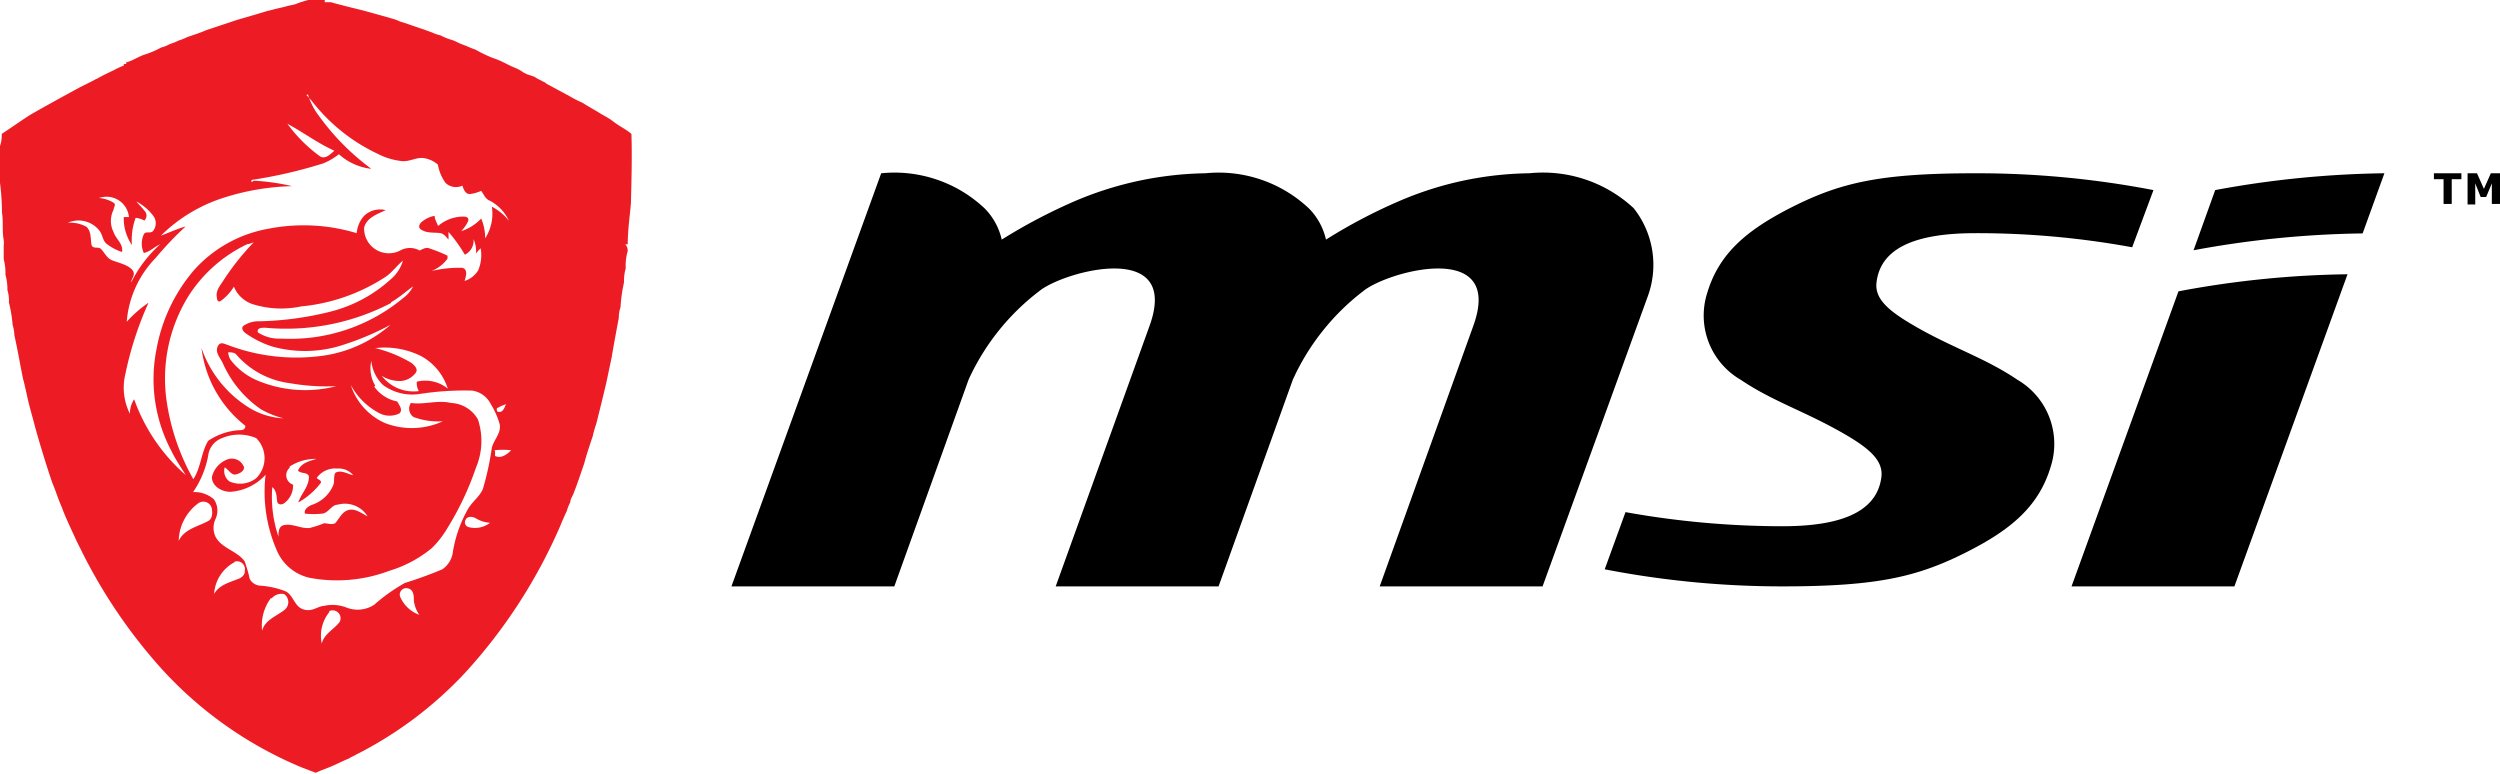
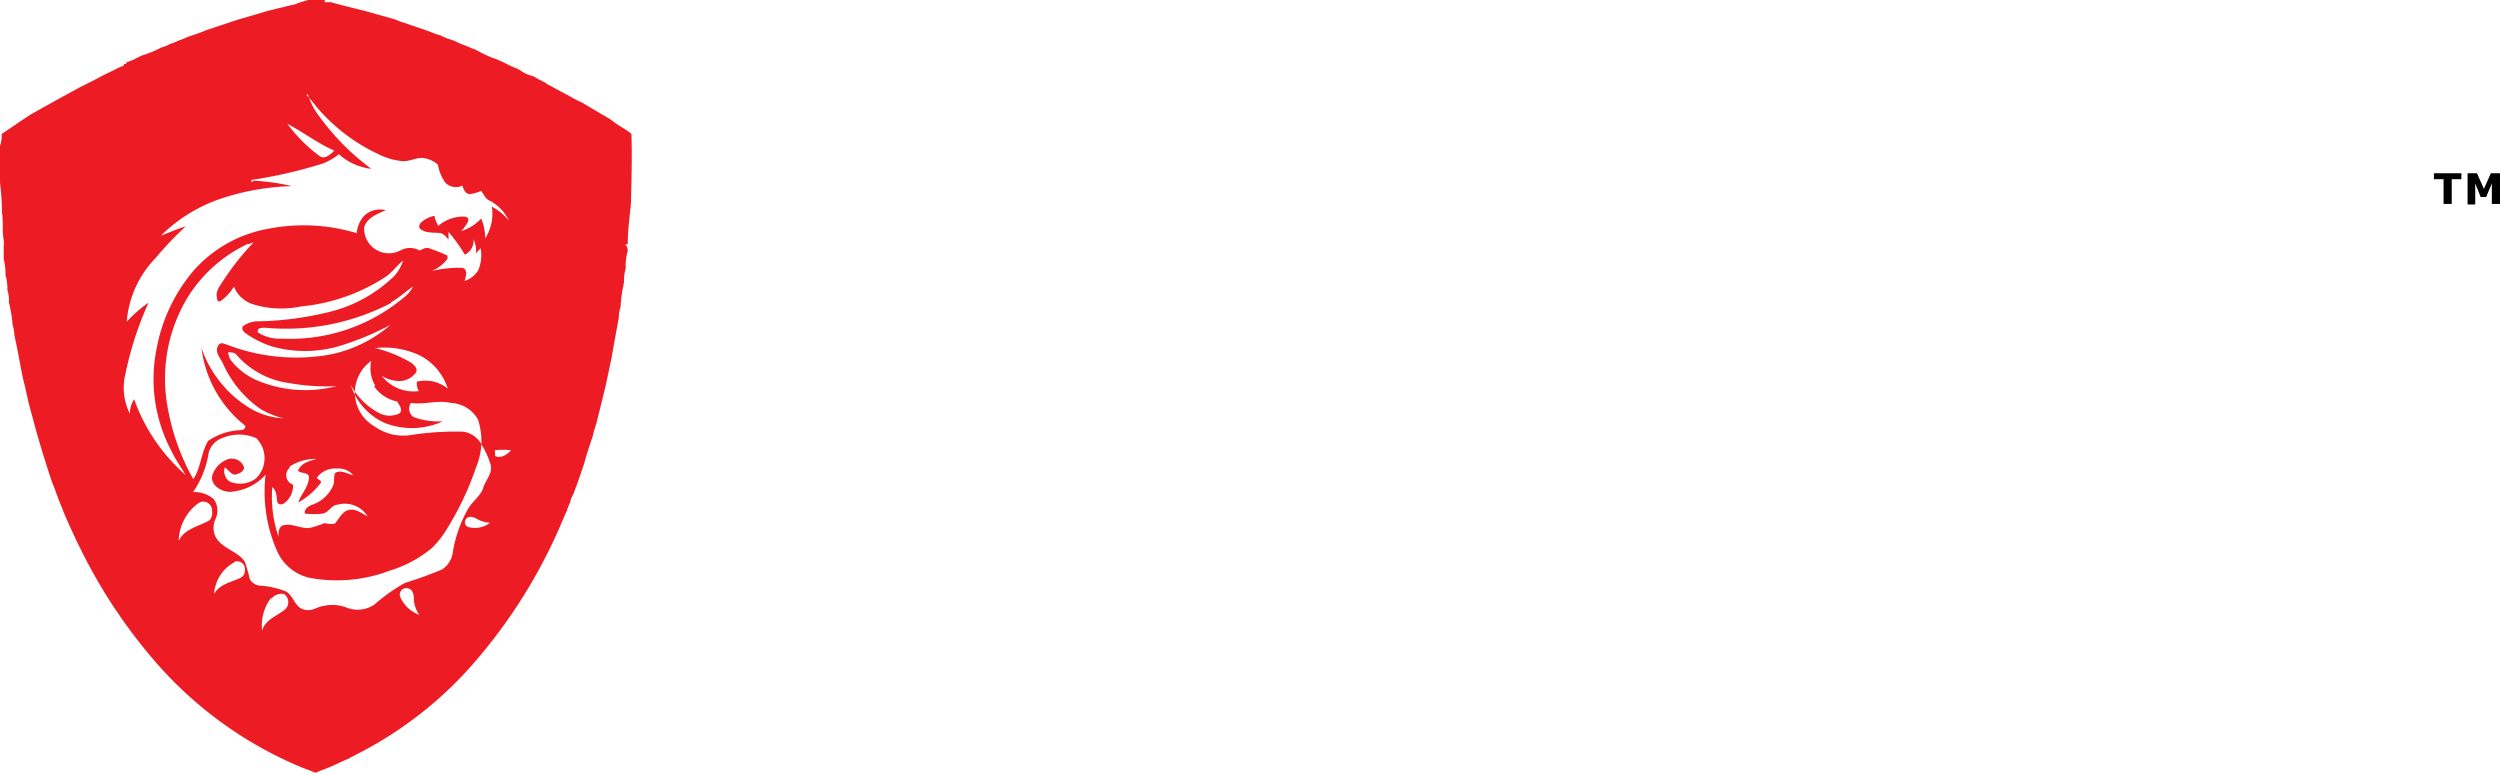
<svg xmlns="http://www.w3.org/2000/svg" xmlns:xlink="http://www.w3.org/1999/xlink" viewBox="0 0 101 31.26">
  <defs>
    <style>.cls-1{fill:none;}.cls-2{clip-path:url(#clip-path);}.cls-3{fill:#ed1c24;}.cls-4{fill:#fff;}</style>
    <clipPath id="clip-path">
      <rect class="cls-1" x="-978" y="-998" width="1200" height="900" />
    </clipPath>
  </defs>
  <title>logo-msi</title>
  <g id="Layer_1" data-name="Layer 1">
    <g class="cls-2">
      <image width="1200" height="11698" transform="translate(-978 -998)" xlink:href="../home%20-%201.html" />
    </g>
  </g>
  <g id="Layer_2" data-name="Layer 2">
    <path class="cls-3" d="M25.51,5.41c-.22-.19-.49-.31-.72-.49s-.37-.23-.56-.35-.47-.27-.7-.42A4.67,4.67,0,0,1,23,3.88l-.91-.49L22,3.32a.61.61,0,0,1-.14-.07,1.43,1.43,0,0,1-.27-.15L21.29,3l-.14-.07L21,2.83l-.14-.07c-.3-.11-.57-.29-.87-.39l0,0-.16-.06A5.83,5.83,0,0,1,19.2,2a2.83,2.83,0,0,1-.35-.14,3.61,3.61,0,0,1-.49-.21l-.21-.07a2.17,2.17,0,0,1-.35-.15,1.8,1.8,0,0,1-.35-.12l-.22-.08L17,1.15c-.28-.09-.56-.2-.84-.28L16,.8,15.77.73l-1-.28c-.47-.12-.94-.23-1.4-.36l-.25,0V0a2.15,2.15,0,0,0-.67,0h0l-.28.08L11.9.18l-.28.06c-.19.06-.38.09-.56.14l-.28.07L9.8.74,9.59.8l-1.05.35-.21.07c-.25.11-.51.19-.77.28a2.13,2.13,0,0,1-.35.14,2.13,2.13,0,0,1-.35.14,1.35,1.35,0,0,1-.35.14,3.75,3.75,0,0,1-.65.28v0c-.26.08-.49.25-.76.32v.06L5,2.59l0,.06a2.76,2.76,0,0,0-.39.18c-.23.11-.47.22-.69.35a.61.61,0,0,0-.14.07l-.56.28c-.66.36-1.32.72-2,1.11-.39.25-.77.52-1.15.77A1.34,1.34,0,0,1,0,5.9c0,.5,0,1,0,1.49a9.55,9.55,0,0,1,.08,1.2c.06.36,0,.74.07,1.11a.93.93,0,0,1,0,.23h0c0,.18,0,.36,0,.54a2.22,2.22,0,0,1,.07.63,2.15,2.15,0,0,1,.08.62,1.4,1.4,0,0,1,.06.5,5.4,5.4,0,0,1,.15.91,1.41,1.41,0,0,1,.07.41c.13.58.23,1.17.35,1.76.08.29.14.6.21.9s.19.7.28,1.06c.21.75.44,1.5.69,2.24.11.25.19.51.29.76s.1.23.14.35c.17.43.37.84.56,1.26l.07.14.07.14c.05.09.09.19.14.28A21.26,21.26,0,0,0,6.51,27,15.9,15.9,0,0,0,12.18,31l.57.22.21-.09.36-.14c.25-.1.51-.24.76-.34l.14-.08a.61.61,0,0,0,.14-.07,15.73,15.73,0,0,0,4.44-3.33,21.37,21.37,0,0,0,3.82-5.89c.09-.22.18-.43.28-.64a1.7,1.7,0,0,1,.14-.35c0-.12.08-.23.13-.35l.08-.21c.12-.32.23-.65.35-1l.06-.22c.09-.3.19-.6.29-.9a3.94,3.94,0,0,1,.14-.49c.14-.56.28-1.12.41-1.68l.21-1c.09-.53.19-1.07.29-1.6a1.25,1.25,0,0,1,.07-.43,6,6,0,0,1,.14-1,1.82,1.82,0,0,1,.07-.57,2.07,2.07,0,0,1,.08-.7.38.38,0,0,0-.1-.27l.1,0c0-.55.08-1.1.13-1.66C25.51,7.34,25.54,6.37,25.51,5.41Z" />
-     <path d="M90.27,23.69l4.57-12.61a39.32,39.32,0,0,0-6.83.69L83.69,23.69Zm-.78-16-.87,2.42a40,40,0,0,1,6.83-.68L96.33,7a40,40,0,0,0-6.84.68ZM64.83,23a37.65,37.65,0,0,0,7.17.69h0c3.89,0,5.5-.39,7.52-1.42,1.72-.88,2.85-1.81,3.33-3.42a3,3,0,0,0-1.35-3.51c-1.23-.83-2.43-1.22-3.85-2-1.24-.69-1.92-1.2-1.84-1.92.17-1.51,1.79-2,4-2a34.74,34.74,0,0,1,6.33.57L87,7.68A37.65,37.65,0,0,0,79.82,7c-3.9,0-5.49.38-7.51,1.41-1.73.89-2.86,1.82-3.34,3.43a3,3,0,0,0,1.35,3.5c1.23.83,2.43,1.22,3.85,2,1.24.68,1.92,1.2,1.84,1.92-.18,1.5-1.79,2-4,2h0a35.85,35.85,0,0,1-6.34-.57L64.83,23Zm-2.51.69L66.56,12A3.69,3.69,0,0,0,66,8.41,5.38,5.38,0,0,0,61.79,7a13.69,13.69,0,0,0-5.16,1.08,21.61,21.61,0,0,0-3.06,1.6,2.61,2.61,0,0,0-.69-1.26A5.32,5.32,0,0,0,48.7,7a13.94,13.94,0,0,0-5.17,1.08,22.16,22.16,0,0,0-3.06,1.6,2.61,2.61,0,0,0-.69-1.26A5.31,5.31,0,0,0,35.6,7L29.55,23.69h6.58l3-8.35A9.4,9.4,0,0,1,42,11.75c1-.8,5.71-2.08,4.44,1.42L42.65,23.69h6.58l3-8.35a9.4,9.4,0,0,1,2.86-3.59c1-.8,5.7-2.08,4.43,1.42L55.74,23.69Z" />
    <path d="M99.44,7.24h-.39v1h-.33v-1h-.39V7h1.11v.24Zm1.56,1h-.33V7.41l-.23.55h-.22L100,7.41v.85h-.31V7h.38l.28.63.28-.63H101V8.26Z" />
    <path class="cls-4" d="M12.44,3.81a2.72,2.72,0,0,0,.45.88A9.78,9.78,0,0,0,15,6.82a2.35,2.35,0,0,1-1.31-.59,2.48,2.48,0,0,1-.63.37,19.06,19.06,0,0,1-2.9.67s0,.06,0,.09l.1-.06a8.93,8.93,0,0,1,1.54.22A9.87,9.87,0,0,0,9,8,6.35,6.35,0,0,0,6.5,9.52c.33-.12.64-.27,1-.37a13.18,13.18,0,0,0-1.21,1.27A4.16,4.16,0,0,0,5.12,13,4.88,4.88,0,0,1,6,12.23a13.66,13.66,0,0,0-.93,2.86,2.35,2.35,0,0,0,.18,1.63,1,1,0,0,1,.17-.59,7.3,7.3,0,0,0,2.08,3.06c-.2-.33-.42-.64-.59-1a6.19,6.19,0,0,1-.58-4.12,6.74,6.74,0,0,1,1.52-3.17,5.26,5.26,0,0,1,3-1.66,7.4,7.4,0,0,1,3.56.18,1.22,1.22,0,0,1,.29-.69.93.93,0,0,1,.88-.24c-.33.16-.77.3-.87.71a1,1,0,0,0,1.46.92.8.8,0,0,1,.78,0c.13-.05.26-.15.41-.08a5.7,5.7,0,0,1,.72.29l0,.12a1.47,1.47,0,0,1-.65.5,4.83,4.83,0,0,1,1.25-.13c.24.07.14.36.09.53a1,1,0,0,0,.55-.43,1.6,1.6,0,0,0,.1-.89,1.9,1.9,0,0,0-.19.21,1.15,1.15,0,0,0-.1-.58.63.63,0,0,1-.35.63,6.14,6.14,0,0,0-.66-.92c0,.1,0,.21,0,.31-.09-.1-.18-.23-.32-.26s-.46,0-.66-.08S16.87,9.17,17,9a1.1,1.1,0,0,1,.56-.28c0,.14.09.28.14.41a1.56,1.56,0,0,1,1-.38c.09,0,.24,0,.22.17a1.5,1.5,0,0,1-.29.42,1.93,1.93,0,0,0,.81-.51,2,2,0,0,1,.16.8,1.83,1.83,0,0,0,.27-1.28,2.11,2.11,0,0,1,.69.57,1.73,1.73,0,0,0-.77-.81c-.18-.07-.24-.25-.35-.4a1.51,1.51,0,0,1-.46.13c-.18,0-.25-.19-.3-.34A.61.61,0,0,1,18,7.39a1.8,1.8,0,0,1-.31-.74,1.11,1.11,0,0,0-.64-.27c-.28,0-.52.15-.8.13a2.79,2.79,0,0,1-1-.3,7.31,7.31,0,0,1-2.55-2,3.87,3.87,0,0,0-.32-.37" />
    <path class="cls-4" d="M11.61,5a6,6,0,0,0,1.31,1.31c.22.15.43-.09.59-.22-.67-.3-1.25-.74-1.9-1.09" />
-     <path class="cls-4" d="M4,8a1.33,1.33,0,0,1,.59.19c.11.07,0,.19,0,.28a1,1,0,0,0,0,.91c.09.28.4.47.34.8a2,2,0,0,1-.61-.32c-.18-.13-.17-.39-.31-.55A1.07,1.07,0,0,0,2.74,9a1.38,1.38,0,0,1,.75.16c.19.17.17.45.2.69s.27.1.38.2.21.31.37.42.62.17.86.39,0,.37,0,.55A5.16,5.16,0,0,1,6.47,9.87c-.23.1-.41.3-.66.35a.89.89,0,0,1,0-.75c.07-.16.29,0,.39-.16a.5.5,0,0,0,0-.58,2.07,2.07,0,0,0-.69-.59c.1.13.23.24.32.37a.27.27,0,0,1,0,.4.89.89,0,0,0-.35-.11,2.58,2.58,0,0,0-.15,1.1A1.91,1.91,0,0,1,5,8.77l.21,0A.91.91,0,0,0,4,8" />
    <path class="cls-4" d="M10,9.86A5.72,5.72,0,0,0,7.59,12a6.34,6.34,0,0,0-.86,4.19,9.1,9.1,0,0,0,1.08,3.17c.31-.47.31-1.07.6-1.55a2.53,2.53,0,0,1,1.24-.43c.1,0,.27,0,.26-.18a4.72,4.72,0,0,1-1.77-3.14A4.58,4.58,0,0,0,10,16.43a2.9,2.9,0,0,0,1.45.47,3.68,3.68,0,0,1-.9-.36A4.42,4.42,0,0,1,9,14.67c-.1-.21-.31-.42-.21-.66s.28-.11.42-.07a7.78,7.78,0,0,0,3.91.42,5.28,5.28,0,0,0,2.66-1.24,11.19,11.19,0,0,1-1.85.79A4.93,4.93,0,0,1,11,14a3.9,3.9,0,0,1-1.08-.54c-.09-.06-.2-.21-.08-.3a1.06,1.06,0,0,1,.63-.18,12.81,12.81,0,0,0,2.76-.36,5.7,5.7,0,0,0,2.56-1.34,1.56,1.56,0,0,0,.49-.75c-.25.2-.44.48-.71.66a7.54,7.54,0,0,1-3.41,1.19,3.86,3.86,0,0,1-1.88-.07,1.24,1.24,0,0,1-.83-.73,1.94,1.94,0,0,1-.55.59c-.11.05-.14-.09-.14-.17-.05-.25.13-.46.26-.66a10.22,10.22,0,0,1,1.23-1.55l-.2.07" />
    <path class="cls-4" d="M15.8,12.24a9.16,9.16,0,0,1-5.09,1c-.12,0-.35,0-.29.19a1.58,1.58,0,0,0,.95.25,7.13,7.13,0,0,0,4.92-1.64,1.29,1.29,0,0,0,.4-.47c-.3.21-.57.46-.89.64" />
    <path class="cls-4" d="M15.15,14.06a5.41,5.41,0,0,1,1.47.6c.11.09.27.23.19.38a.83.83,0,0,1-.59.35,1.34,1.34,0,0,1-.8-.21,1.62,1.62,0,0,0,1.5.62.64.64,0,0,1-.08-.38,1.44,1.44,0,0,1,1.25.28A2.27,2.27,0,0,0,17,14.38a3.31,3.31,0,0,0-1.81-.32" />
    <path class="cls-4" d="M9.22,14.23a.65.65,0,0,0,.09.3,2.67,2.67,0,0,0,1.13.86,5,5,0,0,0,3.15.21,8.45,8.45,0,0,1-1.88-.12,3.43,3.43,0,0,1-2.15-1.14c-.08-.11-.22-.1-.34-.11" />
-     <path class="cls-4" d="M15.12,15.62a1.48,1.48,0,0,0,.93.6c.07.14.24.33.09.48a.9.9,0,0,1-.8,0,2.76,2.76,0,0,1-1.17-1.15,2.53,2.53,0,0,0,1.38,1.54,3,3,0,0,0,2.34-.07,2.89,2.89,0,0,1-1.18-.17.41.41,0,0,1-.11-.57c.54.08,1.08-.13,1.62,0a1.31,1.31,0,0,1,1.09.67,2.76,2.76,0,0,1-.08,1.94,11.88,11.88,0,0,1-1.17,2.47,3.82,3.82,0,0,1-.61.78,4.94,4.94,0,0,1-1.72.92,6,6,0,0,1-3.24.28,1.89,1.89,0,0,1-1.26-1,5.91,5.91,0,0,1-.5-3.16,2.12,2.12,0,0,1-1.42.69c-.34,0-.74-.21-.75-.59a1,1,0,0,1,.63-.72.52.52,0,0,1,.67.32c0,.17-.2.26-.35.29s-.29-.2-.43-.29a.52.52,0,0,0,.19.57,1.06,1.06,0,0,0,1.08-.13,1.14,1.14,0,0,0,0-1.62,1.75,1.75,0,0,0-1.38,0,.86.86,0,0,0-.56.71,3.8,3.8,0,0,1-.61,1.47,1.2,1.2,0,0,1,.84.29.8.8,0,0,1,.07.79.85.85,0,0,0,0,.73c.26.48.89.57,1.18,1a6.13,6.13,0,0,1,.2.7.52.52,0,0,0,.4.27,3.4,3.4,0,0,1,1.05.23c.32.16.35.62.72.73s.54-.12.82-.14a1.56,1.56,0,0,1,.93.07,1.22,1.22,0,0,0,1.11-.12,7.15,7.15,0,0,1,1.24-.88,16,16,0,0,0,1.51-.55,1,1,0,0,0,.43-.73,5.27,5.27,0,0,1,.62-1.73c.17-.28.46-.48.59-.79a11.68,11.68,0,0,0,.36-1.66c.08-.33.38-.58.32-.94a3.15,3.15,0,0,0-.36-.82,1,1,0,0,0-.76-.55,11.78,11.78,0,0,0-2.14.14,2,2,0,0,1-1.45-.36A1.57,1.57,0,0,1,15,14.58a1.36,1.36,0,0,0,.16,1" />
-     <path class="cls-4" d="M20.07,16.5c0,.11,0,.15.13.14s.19-.19.24-.31a1.76,1.76,0,0,0-.37.17" />
+     <path class="cls-4" d="M15.12,15.62a1.48,1.48,0,0,0,.93.6c.07.14.24.33.09.48a.9.9,0,0,1-.8,0,2.76,2.76,0,0,1-1.17-1.15,2.53,2.53,0,0,0,1.38,1.54,3,3,0,0,0,2.34-.07,2.89,2.89,0,0,1-1.18-.17.41.41,0,0,1-.11-.57c.54.08,1.08-.13,1.62,0a1.31,1.31,0,0,1,1.09.67,2.76,2.76,0,0,1-.08,1.94,11.88,11.88,0,0,1-1.17,2.47,3.82,3.82,0,0,1-.61.78,4.94,4.94,0,0,1-1.72.92,6,6,0,0,1-3.24.28,1.89,1.89,0,0,1-1.26-1,5.91,5.91,0,0,1-.5-3.16,2.12,2.12,0,0,1-1.42.69c-.34,0-.74-.21-.75-.59a1,1,0,0,1,.63-.72.52.52,0,0,1,.67.32c0,.17-.2.26-.35.29s-.29-.2-.43-.29a.52.52,0,0,0,.19.57,1.06,1.06,0,0,0,1.08-.13,1.14,1.14,0,0,0,0-1.62,1.75,1.75,0,0,0-1.38,0,.86.86,0,0,0-.56.71,3.8,3.8,0,0,1-.61,1.47,1.2,1.2,0,0,1,.84.29.8.8,0,0,1,.07.79.85.85,0,0,0,0,.73c.26.48.89.57,1.18,1a6.13,6.13,0,0,1,.2.7.52.52,0,0,0,.4.27,3.4,3.4,0,0,1,1.05.23c.32.16.35.62.72.73s.54-.12.82-.14a1.56,1.56,0,0,1,.93.07,1.22,1.22,0,0,0,1.11-.12,7.15,7.15,0,0,1,1.24-.88,16,16,0,0,0,1.51-.55,1,1,0,0,0,.43-.73,5.27,5.27,0,0,1,.62-1.73c.17-.28.46-.48.59-.79c.08-.33.38-.58.32-.94a3.15,3.15,0,0,0-.36-.82,1,1,0,0,0-.76-.55,11.78,11.78,0,0,0-2.14.14,2,2,0,0,1-1.45-.36A1.57,1.57,0,0,1,15,14.58a1.36,1.36,0,0,0,.16,1" />
    <path class="cls-4" d="M20,18.23l0,.19c.24.12.49-.06.65-.23a3,3,0,0,0-.67,0" />
    <path class="cls-4" d="M11.7,18.9a.4.4,0,0,0,.14.68.88.88,0,0,1-.36.75c-.09.07-.25.07-.28-.06s0-.43-.2-.59a5,5,0,0,0,.25,2c0-.17,0-.4.2-.46.36-.09.7.15,1.06.11a3.93,3.93,0,0,0,.58-.19c.15,0,.3.07.45,0,.17-.19.28-.48.56-.54s.52.15.75.26a1.08,1.08,0,0,0-1.21-.47c-.24,0-.36.32-.61.36a3.37,3.37,0,0,1-.71,0c-.05-.17.13-.29.27-.35a1.42,1.42,0,0,0,.87-.79c.07-.16,0-.35.09-.51.23-.13.49.05.72.1a.75.75,0,0,0-.64-.27.92.92,0,0,0-.83.37c0,.06.21.1.16.21a3,3,0,0,1-.91.79c.12-.36.44-.65.43-1.05-.05-.19-.33-.1-.44-.24.13-.31.46-.38.74-.47a1.89,1.89,0,0,0-1.08.31" />
    <path class="cls-4" d="M8,20.34a1.94,1.94,0,0,0-.78,1.51c.22-.47.76-.57,1.17-.79.19-.08.2-.32.17-.5A.35.35,0,0,0,8,20.34" />
    <path class="cls-4" d="M18.81,21a.2.2,0,0,0,.14.3,1,1,0,0,0,.85-.18,1.26,1.26,0,0,1-.56-.17c-.13-.08-.35-.12-.43.05" />
    <path class="cls-4" d="M9.48,22.71A1.56,1.56,0,0,0,8.65,24c.19-.36.6-.46.94-.6.16-.05.31-.16.3-.34a.32.32,0,0,0-.41-.37" />
    <path class="cls-4" d="M16.18,24.14a1.34,1.34,0,0,0,.76.7,1.28,1.28,0,0,1-.22-.57c0-.18,0-.45-.24-.5a.26.26,0,0,0-.3.37" />
    <path class="cls-4" d="M10.94,24.17a1.84,1.84,0,0,0-.35,1.31c.11-.43.57-.58.89-.83a.4.4,0,0,0,0-.65.52.52,0,0,0-.5.17" />
-     <path class="cls-4" d="M13.32,24.71A1.51,1.51,0,0,0,13,26c.09-.39.49-.57.72-.87a.32.32,0,0,0-.44-.43Z" />
  </g>
</svg>